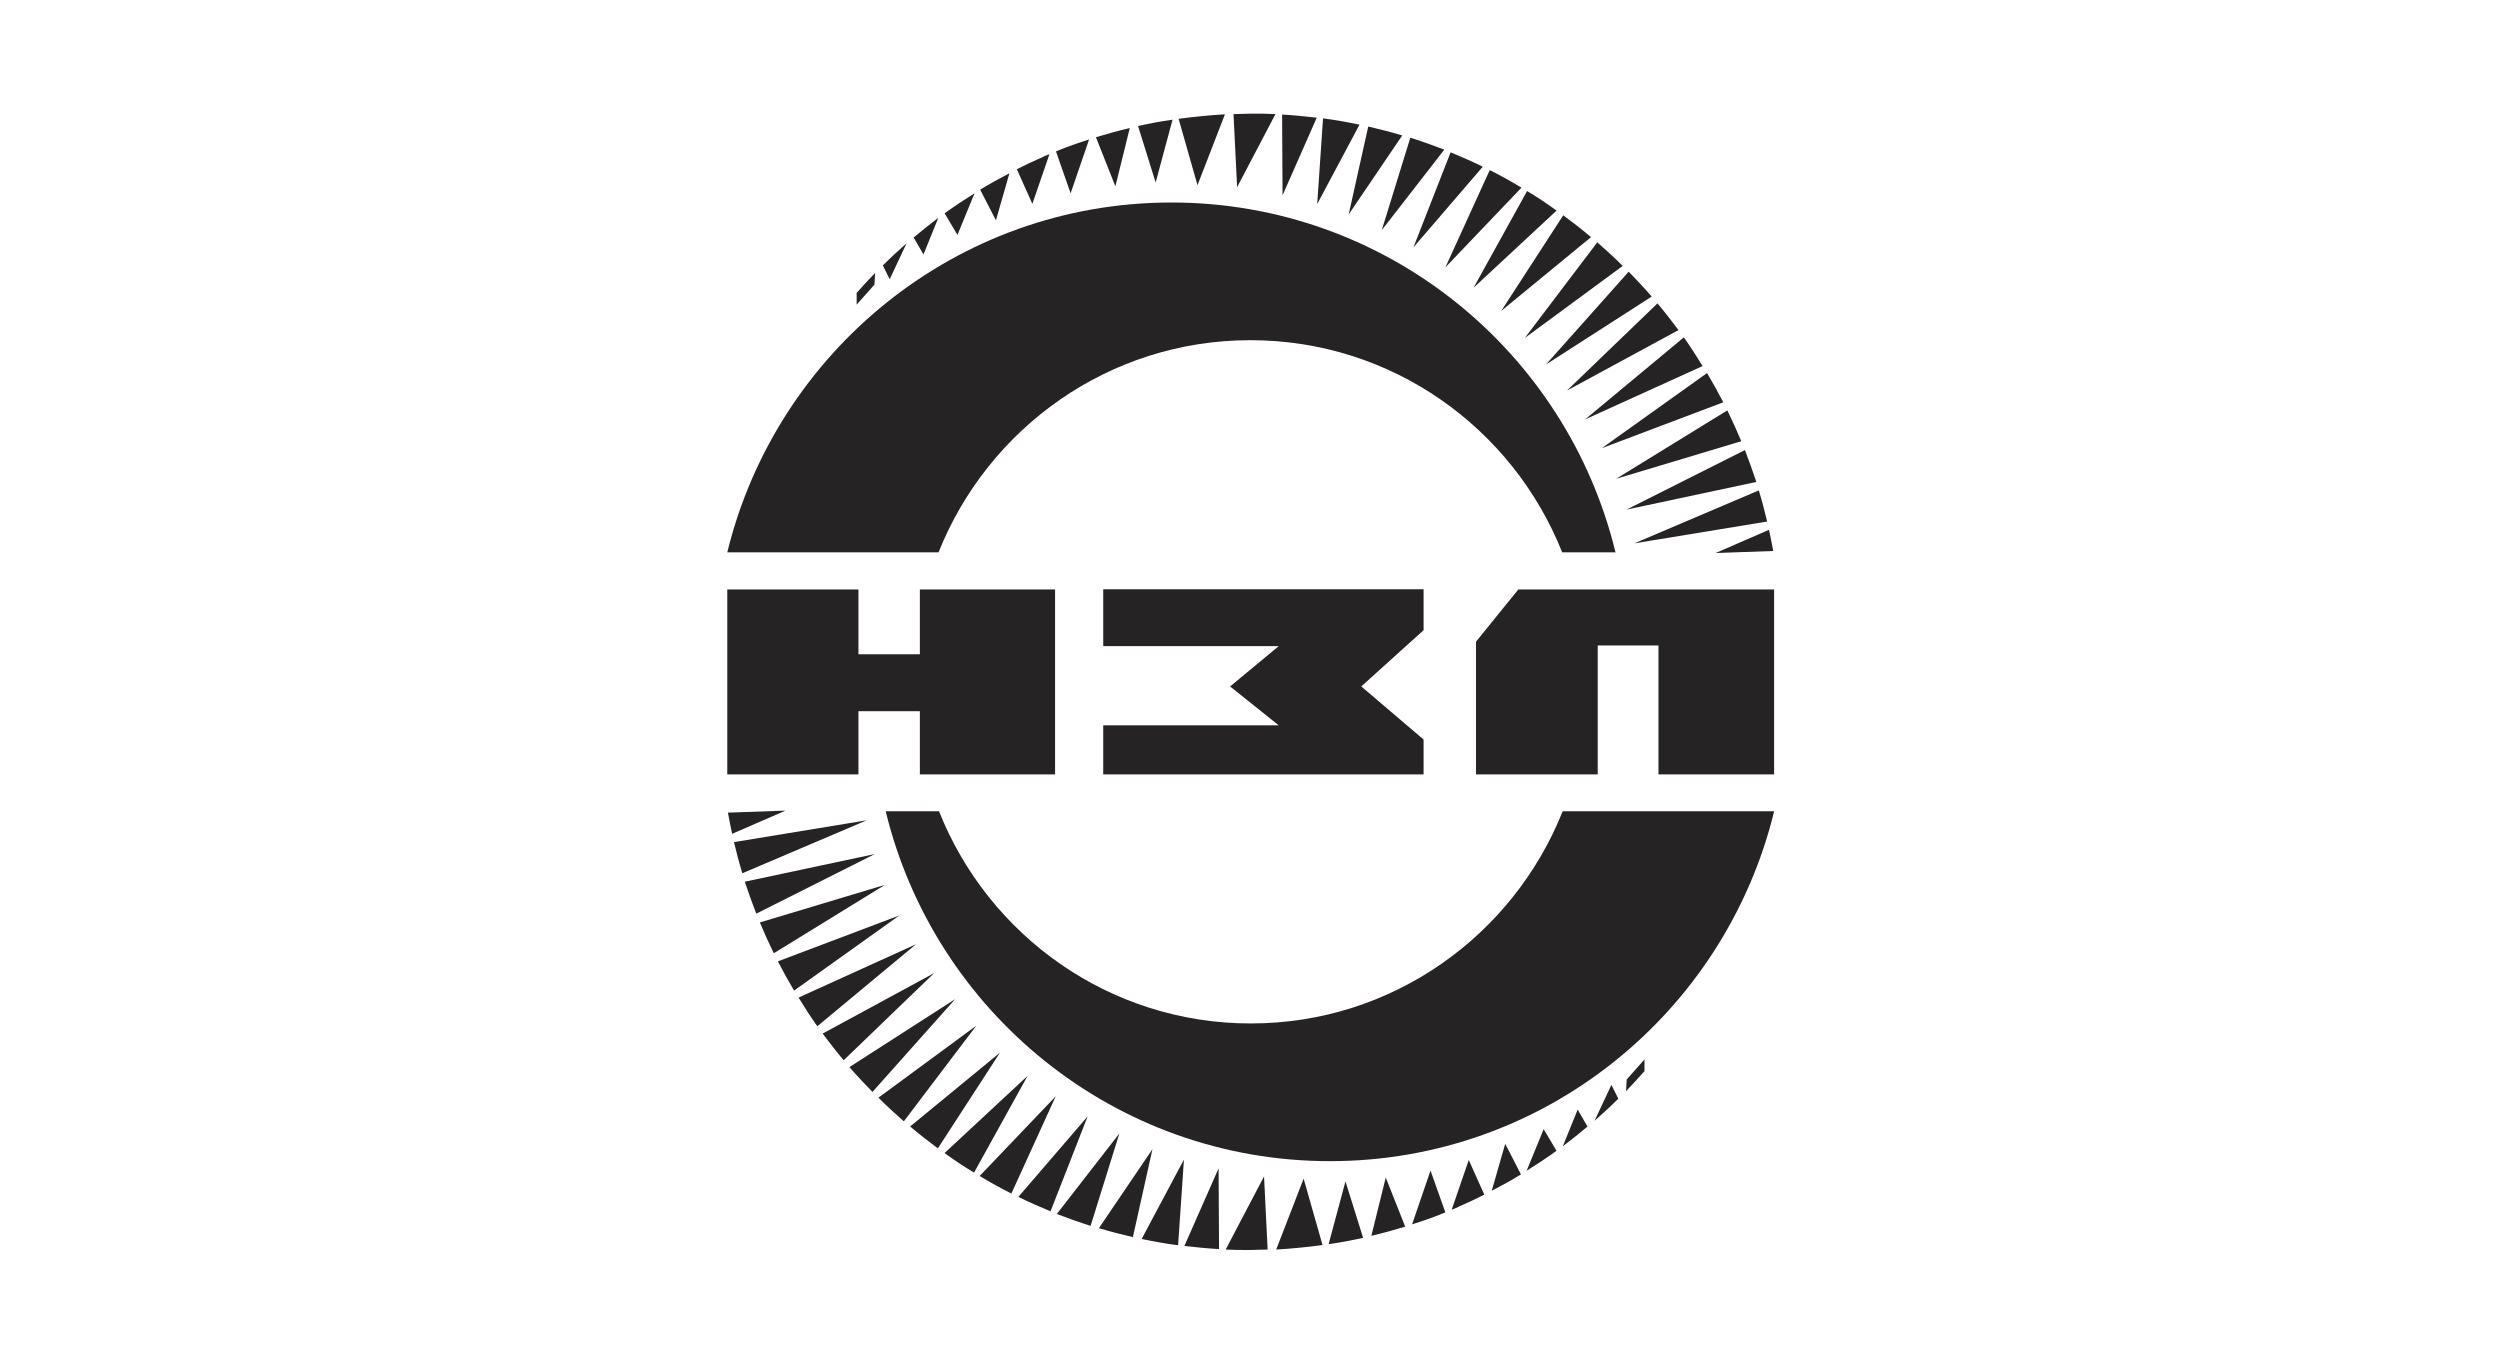
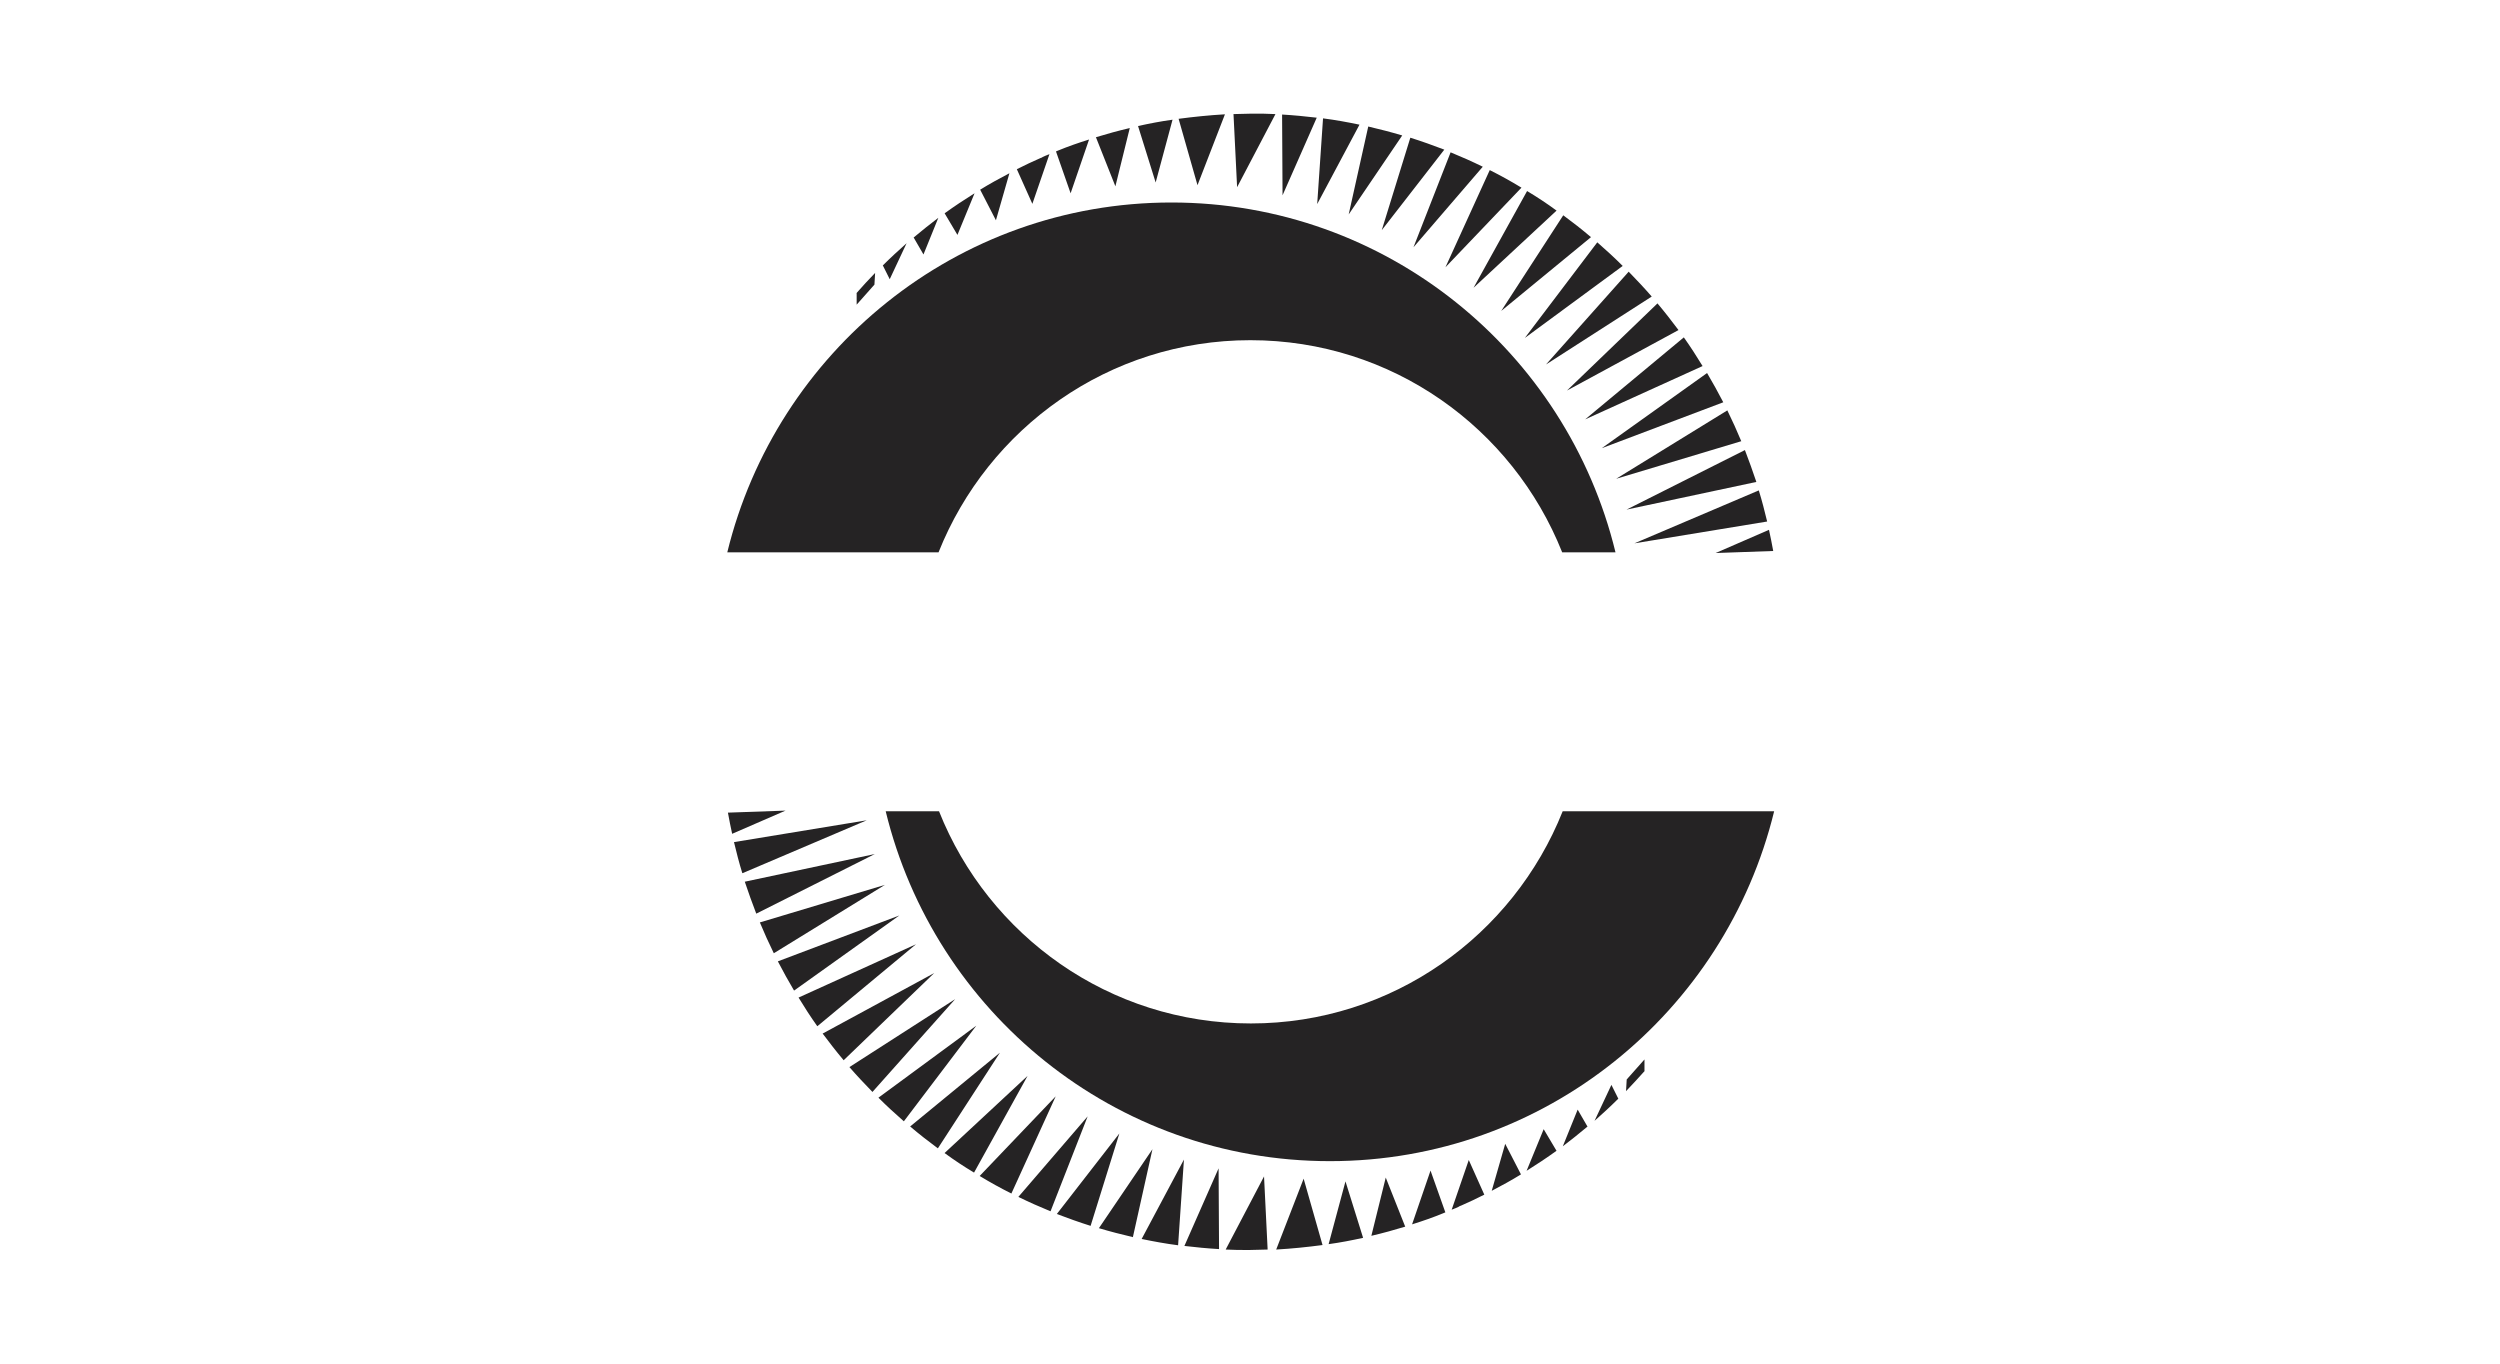
<svg xmlns="http://www.w3.org/2000/svg" width="220" height="120" viewBox="0 0 220 120" fill="none">
  <path fill-rule="evenodd" clip-rule="evenodd" d="M103.082 17.82C121.99 17.82 137.868 30.927 142.164 48.606H137.472C133.116 37.658 122.485 29.937 110.032 29.937C97.579 29.937 86.947 37.678 82.591 48.606H64.001C68.317 30.946 84.175 17.82 103.082 17.82Z" fill="#252324" />
  <path fill-rule="evenodd" clip-rule="evenodd" d="M112.23 10.059L108.865 16.474L108.548 10.04C109.082 10.04 109.637 10 110.171 10C110.864 10 111.557 10 112.23 10.04V10.059ZM112.824 10.079C113.854 10.139 114.863 10.238 115.873 10.356L112.864 17.187L112.824 10.079ZM116.427 10.416C117.516 10.554 118.585 10.752 119.635 10.97L115.913 17.959L116.427 10.416ZM120.387 11.129C121.397 11.366 122.406 11.623 123.396 11.92L118.684 18.869L120.407 11.129H120.387ZM124.109 12.118C125.119 12.435 126.109 12.791 127.099 13.168L121.595 20.255L124.109 12.118ZM127.653 13.405C128.623 13.801 129.554 14.217 130.484 14.672L124.386 21.76L127.653 13.405ZM131.098 14.969C132.048 15.444 132.979 15.959 133.889 16.514L127.198 23.522L131.098 14.969ZM134.384 16.811C135.275 17.345 136.146 17.919 136.978 18.533L129.672 25.324L134.384 16.811ZM137.572 18.949C138.403 19.562 139.215 20.196 140.007 20.869L132.108 27.363L137.552 18.968L137.572 18.949ZM140.561 21.325C141.333 21.998 142.086 22.691 142.798 23.403L134.186 29.739L140.561 21.325ZM143.333 23.918C144.026 24.631 144.699 25.343 145.352 26.096L136.047 32.075L143.333 23.898V23.918ZM145.867 26.71C146.501 27.462 147.114 28.254 147.708 29.046L137.889 34.371L145.867 26.69V26.71ZM148.184 29.699C148.758 30.511 149.312 31.362 149.827 32.213L139.492 36.906L148.164 29.699H148.184ZM150.223 32.827C150.718 33.659 151.193 34.53 151.648 35.401L140.957 39.44L150.223 32.827ZM152.005 36.114C152.44 37.005 152.856 37.915 153.232 38.826L142.224 42.132L152.005 36.114ZM153.549 39.598C153.905 40.529 154.242 41.459 154.559 42.41L143.135 44.845L153.569 39.598H153.549ZM154.776 43.162C155.053 44.053 155.291 44.983 155.509 45.894L143.828 47.814L154.757 43.162H154.776ZM155.667 46.607C155.806 47.22 155.925 47.854 156.043 48.487L150.975 48.666L155.667 46.626V46.607ZM92.214 13.623L92.353 13.564L90.848 17.939L89.482 14.89C90.175 14.534 90.868 14.217 91.581 13.9H91.62L91.66 13.861H91.7L91.739 13.821L92.096 13.663H92.135L92.175 13.623H92.214ZM92.927 13.326L93.066 13.267C93.976 12.89 94.887 12.574 95.837 12.277L94.214 17.009L92.927 13.326ZM96.431 12.079C97.401 11.782 98.411 11.505 99.421 11.267L98.154 16.395L96.451 12.099L96.431 12.079ZM100.153 11.089C101.143 10.871 102.153 10.673 103.183 10.534L101.698 16.058L100.153 11.109V11.089ZM103.717 10.455C105.063 10.277 106.41 10.139 107.795 10.059L105.38 16.296L103.717 10.455ZM75.366 25.799C75.901 25.185 76.455 24.591 77.01 24.017L76.95 25.047L75.386 26.809V25.799H75.366ZM77.702 23.344C78.376 22.671 79.069 22.037 79.781 21.404L78.296 24.571L77.683 23.344H77.702ZM80.415 20.889C81.127 20.295 81.84 19.721 82.573 19.166L81.266 22.394L80.395 20.889H80.415ZM83.127 18.77C83.978 18.157 84.869 17.563 85.76 17.009L84.255 20.671L83.127 18.77ZM86.255 16.692C87.087 16.177 87.958 15.702 88.829 15.246L87.641 19.384L86.255 16.692Z" fill="#252324" />
-   <path fill-rule="evenodd" clip-rule="evenodd" d="M64.001 51.873H75.543V57.575H80.948V51.873H92.847V68.147H80.948V62.584H75.543V68.147H64.001V51.873ZM145.945 51.873H156.121V68.147H145.945V56.803H140.6V68.147H129.889V56.467L133.611 51.873H145.965H145.945ZM112.506 63.831H97.084V68.147H125.276V65.079L119.792 60.406L125.276 55.457V51.853H97.084V56.862H112.526L108.25 60.406L112.506 63.812V63.831Z" fill="#252324" />
  <path fill-rule="evenodd" clip-rule="evenodd" d="M117.024 102.181C98.117 102.181 82.239 89.074 77.942 71.394H82.635C86.99 82.343 97.622 90.064 110.075 90.064C122.528 90.064 133.159 82.323 137.515 71.394H156.125C151.809 89.074 135.951 102.181 117.044 102.181" fill="#252324" />
  <path fill-rule="evenodd" clip-rule="evenodd" d="M107.87 109.94L111.235 103.526L111.552 109.96C111.018 109.96 110.463 110 109.929 110C109.236 110 108.543 110 107.87 109.96V109.94ZM107.276 109.92C106.246 109.861 105.237 109.762 104.227 109.643L107.236 102.813L107.276 109.92ZM103.673 109.584C102.584 109.445 101.515 109.247 100.465 109.03L104.187 102.041L103.673 109.584ZM99.713 108.871C98.703 108.634 97.694 108.376 96.704 108.079L101.416 101.13L99.693 108.871H99.713ZM95.991 107.881C94.981 107.564 93.991 107.208 93.001 106.832L98.505 99.744L95.971 107.881H95.991ZM92.447 106.594C91.477 106.198 90.546 105.783 89.616 105.327L95.714 98.24L92.447 106.594ZM89.002 105.03C88.052 104.555 87.121 104.04 86.211 103.486L92.902 96.478L89.002 105.03ZM85.716 103.189C84.825 102.655 83.954 102.08 83.122 101.467L90.428 94.676L85.716 103.189ZM82.528 101.051C81.697 100.437 80.885 99.804 80.093 99.13L87.993 92.637L82.548 101.031L82.528 101.051ZM79.539 98.675C78.767 98.002 78.014 97.309 77.302 96.596L85.914 90.261L79.539 98.675ZM76.767 96.082C76.074 95.369 75.401 94.656 74.748 93.904L84.053 87.925L76.767 96.101V96.082ZM74.233 93.29C73.599 92.538 72.986 91.746 72.392 90.954L82.212 85.628L74.233 93.31V93.29ZM71.916 90.3C71.342 89.489 70.788 88.638 70.273 87.786L80.608 83.094L71.936 90.3H71.916ZM69.877 87.172C69.382 86.341 68.907 85.47 68.452 84.599L79.143 80.56L69.877 87.172ZM68.095 83.886C67.66 82.995 67.244 82.084 66.868 81.174L77.876 77.867L68.095 83.886ZM66.551 80.401C66.195 79.471 65.858 78.54 65.541 77.59L76.985 75.155L66.551 80.401ZM65.324 76.838C65.046 75.947 64.809 75.016 64.591 74.106L76.272 72.185L65.344 76.838H65.324ZM64.433 73.393C64.294 72.779 64.175 72.146 64.057 71.512L69.125 71.334L64.433 73.373V73.393ZM127.886 106.396L127.747 106.456L129.252 102.08L130.618 105.129C129.925 105.486 129.232 105.802 128.519 106.119H128.48L128.44 106.159H128.4L128.361 106.198L128.004 106.357H127.965L127.925 106.396H127.886ZM127.173 106.693L127.034 106.753C126.124 107.129 125.213 107.446 124.263 107.743L125.886 103.011L127.193 106.693H127.173ZM123.669 107.941C122.699 108.238 121.689 108.515 120.679 108.752L121.946 103.625L123.649 107.921L123.669 107.941ZM119.947 108.931C118.957 109.148 117.947 109.346 116.918 109.485L118.402 103.961L119.947 108.911V108.931ZM116.383 109.564C115.037 109.742 113.69 109.881 112.305 109.96L114.72 103.724L116.383 109.564ZM144.734 94.24C144.199 94.854 143.645 95.428 143.091 96.022L143.15 94.993L144.714 93.231V94.24H144.734ZM142.398 96.695C141.725 97.368 141.032 98.002 140.319 98.635L141.804 95.468L142.417 96.695H142.398ZM139.685 99.15C138.973 99.744 138.26 100.318 137.527 100.873L138.834 97.646L139.705 99.15H139.685ZM136.973 101.269C136.122 101.882 135.231 102.476 134.34 103.031L135.844 99.368L136.973 101.269ZM133.845 103.347C133.013 103.862 132.142 104.337 131.271 104.793L132.459 100.655L133.845 103.347Z" fill="#252324" />
</svg>